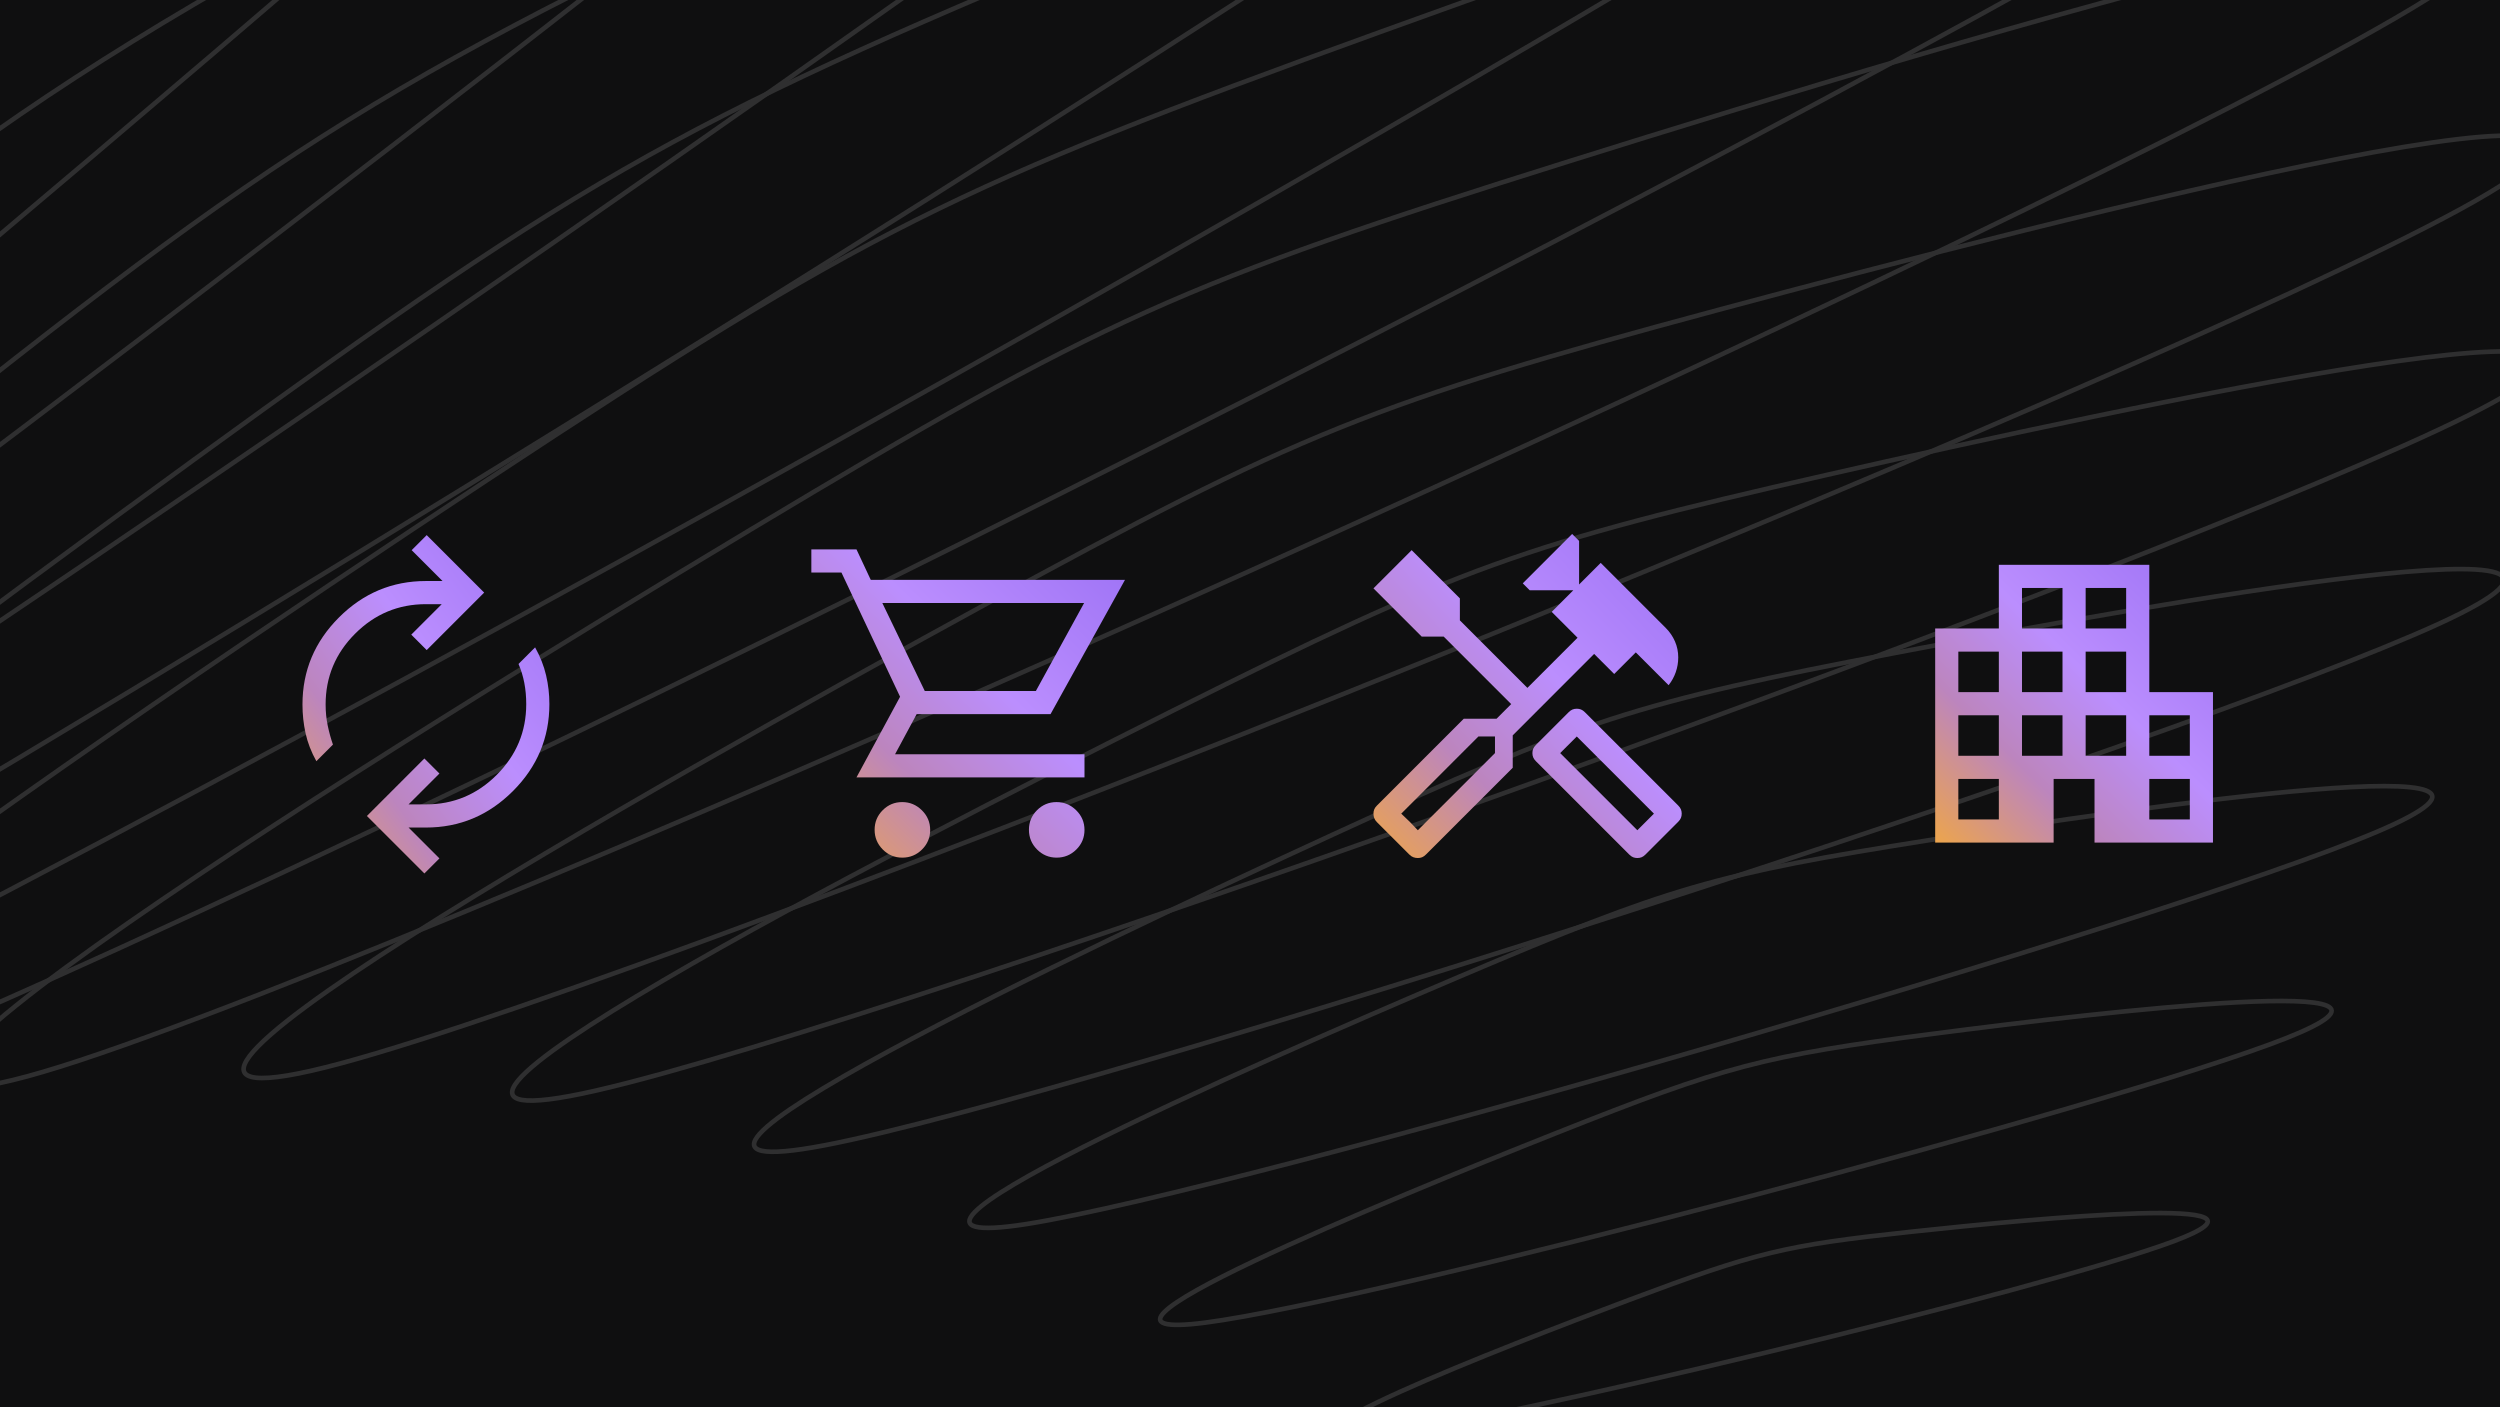
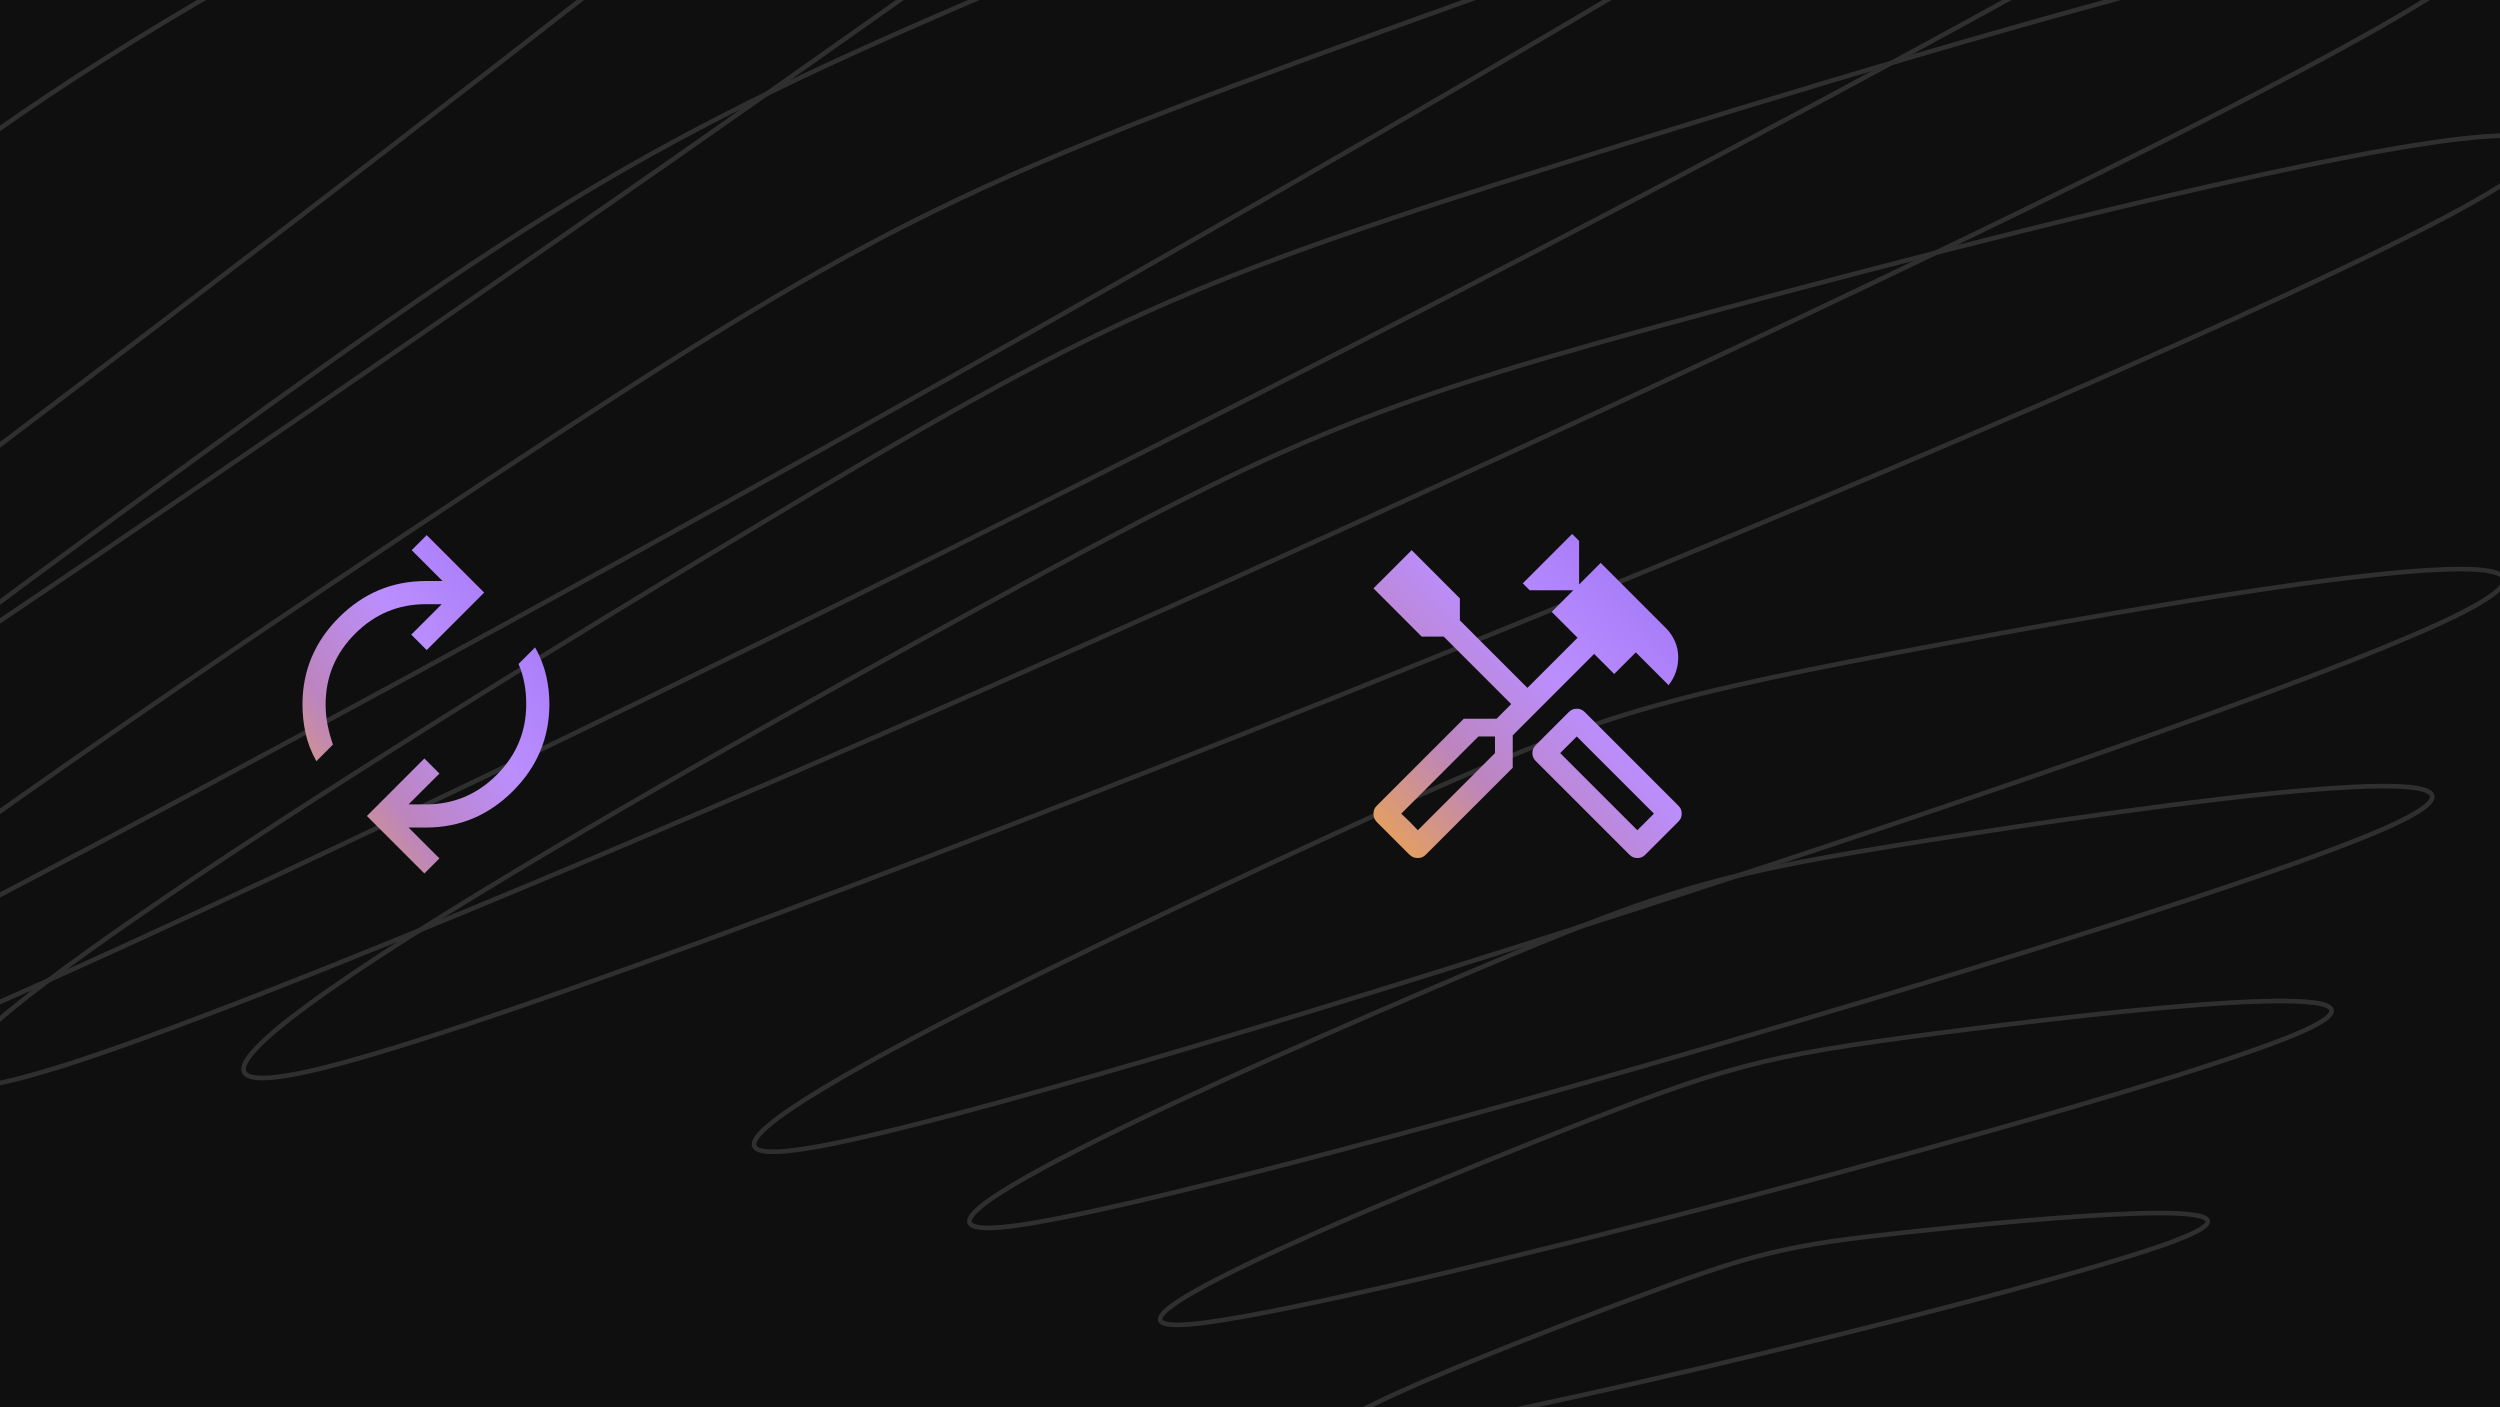
<svg xmlns="http://www.w3.org/2000/svg" width="540" height="304" viewBox="0 0 540 304" fill="none">
  <g clip-path="url(#clip0_4261_42673)">
    <rect width="540" height="304" fill="#0F0F10" />
    <path d="M363.324 318.53C381.811 311.9 385.745 311.005 403.955 309.344C422.166 307.683 459.869 304.77 441.382 311.4C422.895 318.029 342.924 336.103 324.714 337.764C306.503 339.426 344.836 325.16 363.324 318.53Z" stroke="#2F2F30" />
    <path d="M351.866 280.788C379.51 270.433 385.404 269.005 412.85 266.051C440.296 263.097 497.136 257.766 469.492 268.121C441.848 278.477 321.824 307.473 294.382 310.434C266.936 313.388 324.222 291.144 351.866 280.788Z" stroke="#2F2F30" />
    <path d="M336.211 244.714C372.88 230.159 380.752 228.089 417.539 223.3C454.341 218.514 530.58 209.643 493.915 224.205C457.246 238.759 297.199 280.894 260.397 285.68C223.606 290.461 299.553 259.262 336.211 244.714Z" stroke="#2F2F30" />
    <path d="M315.201 210.968C360.678 191.626 370.49 188.774 416.752 181.465C463.014 174.156 558.923 160.318 513.446 179.66C467.98 198.996 268.121 257.063 221.859 264.372C175.597 271.681 269.727 230.317 315.201 210.968Z" stroke="#2F2F30" />
    <path d="M287.848 180.294C341.798 155.477 353.556 151.683 409.335 141.037C465.118 130.398 580.882 109.873 526.928 134.682C472.967 159.504 233.873 236.75 178.09 247.389C122.307 258.028 233.883 205.108 287.848 180.294Z" stroke="#2F2F30" />
-     <path d="M253.428 153.454C315.412 122.442 329.04 117.521 394.338 102.638C459.633 87.748 595.25 58.639 533.269 89.658C471.288 120.678 193.984 220.686 128.689 235.576C63.402 250.454 191.447 184.474 253.428 153.454Z" stroke="#2F2F30" />
    <path d="M211.549 131.253C280.941 93.286 296.358 87.074 371.024 66.974C445.693 46.88 600.939 7.157 531.547 45.124C462.143 83.096 148.281 209.594 73.612 229.687C-1.058 249.78 142.142 169.217 211.549 131.253Z" stroke="#2F2F30" />
    <path d="M162.088 114.423C238.12 68.804 255.227 61.099 338.986 34.813C422.733 8.532 597.075 -43.858 521.032 1.767C444.992 47.399 96.859 204.074 13.115 230.363C-70.644 256.649 86.049 160.056 162.088 114.423Z" stroke="#2F2F30" />
    <path d="M105.313 103.632C187.062 49.7 205.7 40.349 298.085 6.92C390.484 -26.507 583.03 -93.564 501.28 -39.631C419.542 14.296 40.16 204.625 -52.225 238.053C-144.624 271.48 23.575 157.559 105.313 103.632Z" stroke="#2F2F30" />
    <path d="M41.832 99.34C128.205 36.574 148.195 25.414 248.607 -16.031C349.019 -57.476 558.535 -141.051 472.174 -78.29C385.8 -15.524 -21.139 211.525 -121.547 252.977C-221.959 294.422 -44.541 162.106 41.832 99.34Z" stroke="#2F2F30" />
-     <path d="M-27.469 101.809C62.336 29.81 83.477 16.726 191.142 -33.505C298.795 -83.731 523.743 -185.459 433.927 -113.454C344.121 -41.455 -86.104 224.845 -193.757 275.071C-301.422 325.301 -117.275 173.808 -27.469 101.809Z" stroke="#2F2F30" />
    <path d="M-101.445 111.029C-9.452 29.554 12.608 14.446 126.615 -45.181C240.618 -104.815 479.159 -226.011 387.166 -144.536C295.162 -63.054 -153.661 244.372 -267.676 304.012C-381.683 363.639 -193.45 192.51 -101.445 111.029Z" stroke="#2F2F30" />
    <path d="M-178.825 126.686C-85.883 35.645 -63.145 18.457 56.233 -51.037C175.616 -120.522 425.768 -262.181 332.83 -171.133C239.889 -80.092 -222.688 269.658 -342.082 339.149C-461.461 408.642 -271.766 217.726 -178.825 126.686Z" stroke="#2F2F30" />
-     <path d="M-258.218 148.154C-165.536 47.611 -142.36 28.32 -18.594 -51.308C105.167 -130.943 364.882 -293.673 272.204 -193.123C179.51 -92.574 -292.063 299.97 -415.825 379.605C-539.59 459.233 -350.912 248.703 -258.218 148.154Z" stroke="#2F2F30" />
    <path d="M353.667 185.333C353.333 185.333 353.028 185.278 352.75 185.167C352.472 185.056 352.194 184.861 351.917 184.583L331.75 164.417C331.472 164.139 331.278 163.861 331.167 163.583C331.055 163.306 331 163 331 162.667C331 162.333 331.055 162.028 331.167 161.75C331.278 161.472 331.472 161.194 331.75 160.917L338.833 153.833C339.111 153.556 339.389 153.361 339.667 153.25C339.944 153.139 340.25 153.083 340.583 153.083C340.917 153.083 341.222 153.139 341.5 153.25C341.778 153.361 342.055 153.556 342.333 153.833L362.5 174C362.778 174.278 362.972 174.556 363.083 174.833C363.194 175.111 363.25 175.417 363.25 175.75C363.25 176.083 363.194 176.389 363.083 176.667C362.972 176.944 362.778 177.222 362.5 177.5L355.417 184.583C355.139 184.861 354.861 185.056 354.583 185.167C354.305 185.278 354 185.333 353.667 185.333ZM353.667 179.333L357.25 175.75L340.583 159.083L337 162.667L353.667 179.333ZM306.25 185.333C305.917 185.333 305.597 185.278 305.292 185.167C304.986 185.056 304.694 184.861 304.417 184.583L297.417 177.583C297.139 177.306 296.944 177.014 296.833 176.708C296.722 176.403 296.667 176.083 296.667 175.75C296.667 175.417 296.722 175.111 296.833 174.833C296.944 174.556 297.139 174.278 297.417 174L316.167 155.25H323.25L326.417 152.083L311.833 137.5H307.083L296.667 127.083L304.917 118.833L315.333 129.25V134L329.917 148.583L340.75 137.75L335.167 132.167L339.833 127.5H330.417L328.917 126L339.583 115.333L341.083 116.833V126.25L345.75 121.583L359.833 135.667C360.667 136.5 361.319 137.458 361.792 138.542C362.264 139.625 362.5 140.778 362.5 142C362.5 143.111 362.319 144.181 361.958 145.208C361.597 146.236 361.083 147.167 360.417 148L353.333 140.917L348.667 145.583L344.333 141.25L326.75 158.833V165.833L308 184.583C307.722 184.861 307.444 185.056 307.167 185.167C306.889 185.278 306.583 185.333 306.25 185.333ZM306.25 179.333L322.917 162.667V159.083H319.333L302.667 175.75L306.25 179.333ZM306.25 179.333L302.667 175.75L304.5 177.5L306.25 179.333Z" fill="url(#paint0_linear_4261_42673)" />
-     <path d="M194.899 185.25C193.244 185.25 191.833 184.661 190.667 183.482C189.5 182.304 188.917 180.887 188.917 179.232C188.917 177.577 189.5 176.167 190.667 175C191.834 173.833 193.237 173.25 194.875 173.25C196.514 173.25 197.931 173.839 199.125 175.018C200.319 176.196 200.917 177.613 200.917 179.268C200.917 180.923 200.327 182.333 199.149 183.5C197.971 184.667 196.554 185.25 194.899 185.25ZM228.232 185.25C226.577 185.25 225.167 184.661 224 183.482C222.833 182.304 222.25 180.887 222.25 179.232C222.25 177.577 222.833 176.167 224 175C225.167 173.833 226.57 173.25 228.209 173.25C229.847 173.25 231.264 173.839 232.458 175.018C233.653 176.196 234.25 177.613 234.25 179.268C234.25 180.923 233.661 182.333 232.482 183.5C231.304 184.667 229.887 185.25 228.232 185.25ZM190.583 130.25L199.75 149.25H223.75L234.167 130.25H190.583ZM185 167.917L194.417 150.5L181.75 123.667H175.25V118.667H185L188.083 125.25H243L226.917 154.25H198L193.333 162.917H234.25V167.917H185Z" fill="url(#paint1_linear_4261_42673)" />
    <path d="M68.334 164.417C67.222 162.417 66.445 160.403 66 158.375C65.556 156.347 65.334 154.278 65.334 152.167C65.334 144.889 67.959 138.625 73.209 133.375C78.459 128.125 84.722 125.5 92 125.5H95.584L88.917 118.833L92.167 115.583L104.583 128L92.167 140.417L88.834 137.083L95.417 130.5H92C86.056 130.5 80.959 132.625 76.709 136.875C72.459 141.125 70.334 146.222 70.334 152.167C70.334 153.778 70.486 155.306 70.792 156.75C71.097 158.194 71.472 159.556 71.917 160.833L68.334 164.417ZM91.667 188.667L79.25 176.25L91.667 163.833L94.917 167.083L88.25 173.75H92C97.945 173.75 103.042 171.625 107.292 167.375C111.542 163.125 113.667 158.028 113.667 152.083C113.667 150.472 113.528 148.944 113.25 147.5C112.972 146.056 112.556 144.694 112 143.417L115.583 139.833C116.695 141.833 117.486 143.847 117.958 145.875C118.431 147.903 118.667 149.972 118.667 152.083C118.667 159.361 116.042 165.625 110.792 170.875C105.542 176.125 99.278 178.75 92 178.75H88.25L94.917 185.417L91.667 188.667Z" fill="url(#paint2_linear_4261_42673)" />
-     <path d="M418 182V135.75H431.75V122H464.25V149.5H478V182H452.417V168.25H443.583V182H418ZM423 177H431.75V168.25H423V177ZM423 163.25H431.75V154.5H423V163.25ZM423 149.5H431.75V140.75H423V149.5ZM436.75 163.25H445.5V154.5H436.75V163.25ZM436.75 149.5H445.5V140.75H436.75V149.5ZM436.75 135.75H445.5V127H436.75V135.75ZM450.5 163.25H459.25V154.5H450.5V163.25ZM450.5 149.5H459.25V140.75H450.5V149.5ZM450.5 135.75H459.25V127H450.5V135.75ZM464.25 177H473V168.25H464.25V177ZM464.25 163.25H473V154.5H464.25V163.25Z" fill="url(#paint3_linear_4261_42673)" />
  </g>
  <defs>
    <linearGradient id="paint0_linear_4261_42673" x1="292.172" y1="191.283" x2="366.864" y2="119.072" gradientUnits="userSpaceOnUse">
      <stop stop-color="#E76F51" />
      <stop offset="0" stop-color="#F9AD2E" />
      <stop offset="0.343" stop-color="#BC85BE" />
      <stop offset="0.604" stop-color="#BB8EFE" />
      <stop offset="1" stop-color="#9D72F5" />
    </linearGradient>
    <linearGradient id="paint1_linear_4261_42673" x1="170.677" y1="190.91" x2="241.724" y2="117.433" gradientUnits="userSpaceOnUse">
      <stop stop-color="#E76F51" />
      <stop offset="0" stop-color="#F9AD2E" />
      <stop offset="0.343" stop-color="#BC85BE" />
      <stop offset="0.604" stop-color="#BB8EFE" />
      <stop offset="1" stop-color="#9D72F5" />
    </linearGradient>
    <linearGradient id="paint2_linear_4261_42673" x1="61.733" y1="194.879" x2="136.403" y2="139.495" gradientUnits="userSpaceOnUse">
      <stop stop-color="#E76F51" />
      <stop offset="0" stop-color="#F9AD2E" />
      <stop offset="0.343" stop-color="#BC85BE" />
      <stop offset="0.604" stop-color="#BB8EFE" />
      <stop offset="1" stop-color="#9D72F5" />
    </linearGradient>
    <linearGradient id="paint3_linear_4261_42673" x1="413.95" y1="187.1" x2="478" y2="122" gradientUnits="userSpaceOnUse">
      <stop stop-color="#E76F51" />
      <stop offset="0" stop-color="#F9AD2E" />
      <stop offset="0.343" stop-color="#BC85BE" />
      <stop offset="0.604" stop-color="#BB8EFE" />
      <stop offset="1" stop-color="#9D72F5" />
    </linearGradient>
    <clipPath id="clip0_4261_42673">
      <rect width="540" height="304" fill="white" />
    </clipPath>
  </defs>
</svg>